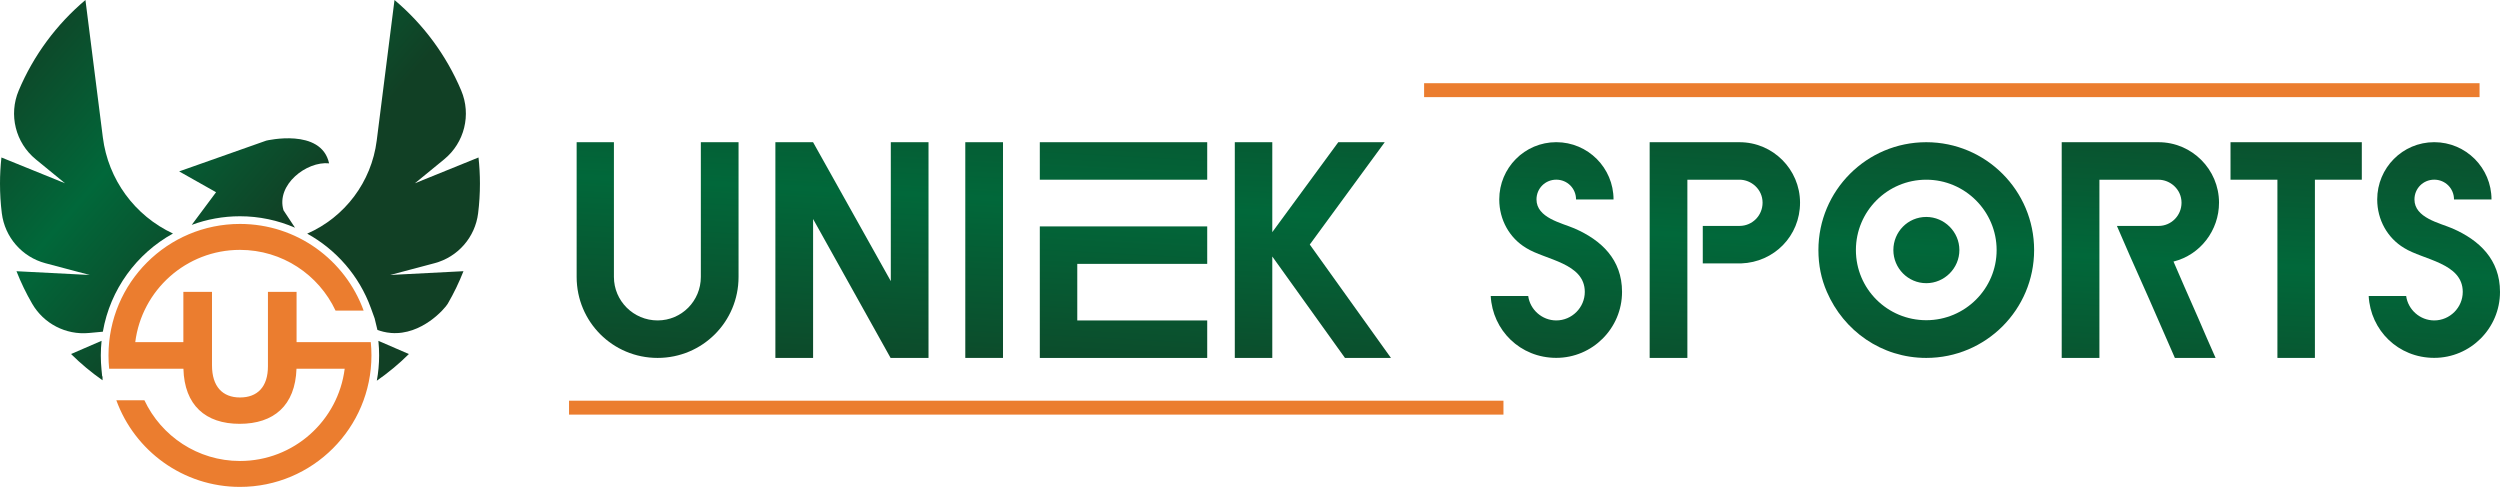
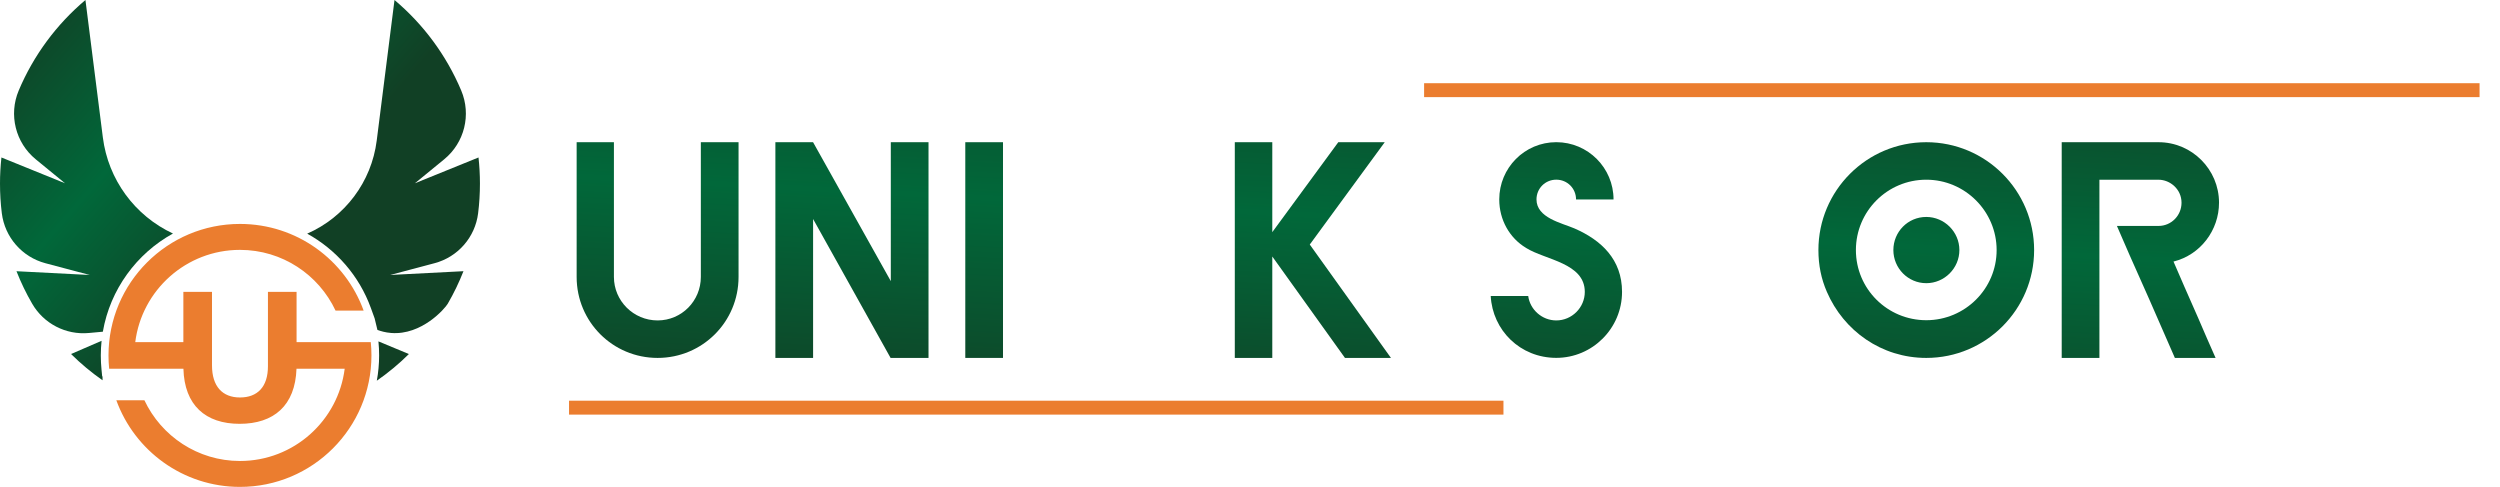
<svg xmlns="http://www.w3.org/2000/svg" xmlns:xlink="http://www.w3.org/1999/xlink" id="Layer_2" data-name="Layer 2" viewBox="0 0 908.87 177.02">
  <defs>
    <style> .cls-1 { fill: url(#linear-gradient); } .cls-1, .cls-2, .cls-3, .cls-4, .cls-5, .cls-6, .cls-7, .cls-8, .cls-9, .cls-10, .cls-11, .cls-12, .cls-13, .cls-14, .cls-15, .cls-16, .cls-17 { stroke-width: 0px; } .cls-2 { fill: url(#linear-gradient-11); } .cls-3 { fill: url(#linear-gradient-12); } .cls-4 { fill: url(#linear-gradient-13); } .cls-5 { fill: url(#linear-gradient-10); } .cls-6 { fill: url(#linear-gradient-16); } .cls-7 { fill: url(#linear-gradient-15); } .cls-8 { fill: url(#linear-gradient-14); } .cls-9 { fill: url(#linear-gradient-4); } .cls-10 { fill: url(#linear-gradient-2); } .cls-11 { fill: url(#linear-gradient-3); } .cls-12 { fill: url(#linear-gradient-8); } .cls-13 { fill: url(#linear-gradient-9); } .cls-14 { fill: url(#linear-gradient-7); } .cls-15 { fill: url(#linear-gradient-5); } .cls-16 { fill: url(#linear-gradient-6); } .cls-17 { fill: #eb7d2f; } </style>
    <linearGradient id="linear-gradient" x1="243.98" y1="-16.46" x2="235.33" y2="147.88" gradientUnits="userSpaceOnUse">
      <stop offset="0" stop-color="#114025" />
      <stop offset=".5" stop-color="#01683a" />
      <stop offset="1" stop-color="#114025" />
    </linearGradient>
    <linearGradient id="linear-gradient-2" x1="315.18" y1="-12.71" x2="306.53" y2="151.63" xlink:href="#linear-gradient" />
    <linearGradient id="linear-gradient-3" x1="363.11" y1="-10.19" x2="354.46" y2="154.15" xlink:href="#linear-gradient" />
    <linearGradient id="linear-gradient-4" x1="413.63" y1="-7.53" x2="404.98" y2="156.81" xlink:href="#linear-gradient" />
    <linearGradient id="linear-gradient-5" x1="482.29" y1="-3.91" x2="473.64" y2="160.42" xlink:href="#linear-gradient" />
    <linearGradient id="linear-gradient-6" x1="571.43" y1=".78" x2="562.78" y2="165.12" xlink:href="#linear-gradient" />
    <linearGradient id="linear-gradient-7" x1="630.17" y1="3.87" x2="621.52" y2="168.21" xlink:href="#linear-gradient" />
    <linearGradient id="linear-gradient-8" x1="704.67" y1="7.79" x2="696.02" y2="172.13" xlink:href="#linear-gradient" />
    <linearGradient id="linear-gradient-9" x1="781.66" y1="11.84" x2="773.01" y2="176.18" xlink:href="#linear-gradient" />
    <linearGradient id="linear-gradient-10" x1="837.06" y1="14.76" x2="828.41" y2="179.1" xlink:href="#linear-gradient" />
    <linearGradient id="linear-gradient-11" x1="889.72" y1="17.53" x2="881.07" y2="181.87" xlink:href="#linear-gradient" />
    <linearGradient id="linear-gradient-12" x1="-42.52" y1="62.54" x2="50.02" y2="142.55" xlink:href="#linear-gradient" />
    <linearGradient id="linear-gradient-13" x1="-11.94" y1="27.17" x2="80.6" y2="107.18" xlink:href="#linear-gradient" />
    <linearGradient id="linear-gradient-14" x1="12.9" y1="-1.56" x2="105.44" y2="78.45" xlink:href="#linear-gradient" />
    <linearGradient id="linear-gradient-15" x1="1.63" y1="11.47" x2="94.17" y2="91.48" xlink:href="#linear-gradient" />
    <linearGradient id="linear-gradient-16" x1="36.96" y1="-29.39" x2="129.5" y2="50.62" xlink:href="#linear-gradient" />
  </defs>
  <g id="Layer_1-2" data-name="Layer 1">
    <g>
      <g>
        <path class="cls-1" d="M209.65,51.7h13.54v48.99c0,8.69,7.11,15.8,15.88,15.8s15.72-7.11,15.72-15.8v-48.99h13.71v48.99c0,16.3-13.13,29.43-29.43,29.43s-29.43-13.13-29.43-29.43v-48.99Z" />
        <path class="cls-10" d="M281.88,51.7h13.71l28.26,50.5v-50.5h13.71v78.42h-13.79l-28.17-50.5v50.5h-13.71V51.7Z" />
        <path class="cls-11" d="M350.93,130.12V51.7h13.71v78.42h-13.71Z" />
-         <path class="cls-9" d="M438.88,51.7v13.63h-60.86v-13.63h60.86ZM438.88,82.3v13.63h-47.24v20.57h47.24v13.63h-60.86v-47.82h60.86Z" />
        <path class="cls-15" d="M448.91,130.12V51.7h13.63v32.69l23.99-32.69h16.89l-27.25,37.2,29.51,41.22h-16.72l-26.42-36.87v36.87h-13.63Z" />
        <path class="cls-16" d="M555.58,107.63c.67,4.93,5.02,8.86,10.2,8.86,5.68,0,10.37-4.68,10.37-10.37,0-10.53-14.38-11.62-21.32-15.97-6.02-3.6-9.78-10.2-9.78-17.64,0-11.45,9.2-20.82,20.73-20.82s20.82,9.36,20.82,20.82h-13.63c0-4.01-3.18-7.19-7.19-7.19s-7.19,3.18-7.19,7.19c0,6.69,9.11,8.53,13.79,10.53,9.78,4.26,17.31,11.29,17.31,23.07,0,13.29-10.78,23.99-23.91,23.99s-23.16-10.03-23.83-22.49h13.63Z" />
-         <path class="cls-14" d="M632.41,51.7c12.12,0,21.99,9.87,21.99,21.99s-9.45,21.65-21.4,22.07h-13.96v-13.63h13.38c4.6,0,8.36-3.76,8.36-8.44,0-4.93-4.18-8.36-8.36-8.36h-18.98v64.79h-13.71V51.7h32.69Z" />
        <path class="cls-12" d="M661.08,90.91c0-21.65,17.56-39.21,39.21-39.21s39.21,17.56,39.21,39.21-17.56,39.21-39.21,39.21c-16.3,0-30.01-9.87-36.12-23.99-2.09-4.77-3.09-9.78-3.09-15.22ZM700.29,116.41c14.13,0,25.58-11.45,25.58-25.5s-11.45-25.58-25.58-25.58-25.58,11.45-25.58,25.58,11.45,25.5,25.58,25.5ZM700.29,78.87c6.6,0,12.04,5.43,12.04,12.04s-5.43,12.04-12.04,12.04-11.96-5.43-11.96-12.04,5.27-12.04,11.96-12.04Z" />
        <path class="cls-13" d="M784.73,51.7c12.12,0,21.99,9.87,21.99,21.99,0,10.03-6.77,18.98-16.55,21.4,1.76,4.18,5.68,13.04,9.03,20.65,1.92,4.51,4.01,9.28,6.27,14.38h-14.8c-3.34-7.69-6.44-14.8-9.28-21.23-4.93-10.95-10.2-22.99-11.79-26.75h15.13c4.6,0,8.36-3.76,8.36-8.44,0-4.93-4.18-8.36-8.36-8.36h-21.49v64.79h-13.71V51.7h35.2Z" />
-         <path class="cls-5" d="M810.89,51.7h47.74v13.63h-17.05v64.79h-13.63v-64.79h-17.05v-13.63Z" />
-         <path class="cls-2" d="M874.76,107.63c.67,4.93,5.02,8.86,10.2,8.86,5.68,0,10.37-4.68,10.37-10.37,0-10.53-14.38-11.62-21.32-15.97-6.02-3.6-9.78-10.2-9.78-17.64,0-11.45,9.2-20.82,20.73-20.82s20.82,9.36,20.82,20.82h-13.63c0-4.01-3.18-7.19-7.19-7.19s-7.19,3.18-7.19,7.19c0,6.69,9.11,8.53,13.79,10.53,9.78,4.26,17.31,11.29,17.31,23.07,0,13.29-10.78,23.99-23.91,23.99s-23.16-10.03-23.83-22.49h13.63Z" />
      </g>
      <g>
        <g>
          <g>
            <path class="cls-3" d="M37.27,136.85h-.12l-.25-2.52c-.17-1.73-.25-3.4-.25-5.1,0-1.8.1-3.58.28-5.33l-11.1,4.8c3.53,3.5,7.36,6.69,11.45,9.55v-1.4Z" />
            <path class="cls-4" d="M32.3,121.06c1.79-.16,3.5-.32,5.09-.47,2.66-15.38,12.28-28.4,25.49-35.69-13.86-6.46-23.55-19.61-25.49-34.94L31.06,0C20.57,8.84,12.2,20.1,6.8,32.92c-3.7,8.78-1.18,18.96,6.19,24.99l10.65,8.72L.52,57.25c-.34,3.12-.52,6.28-.52,9.49,0,3.65.22,7.25.66,10.78,1.08,8.72,7.35,15.91,15.84,18.17l16.13,4.28-26.64-1.37c1.61,4.1,3.52,8.05,5.71,11.82,4.2,7.25,12.24,11.41,20.59,10.64Z" />
-             <path class="cls-8" d="M69.7,81.76c5.47-2.03,11.38-3.14,17.54-3.14,7.02,0,13.8,1.47,20.01,4.16l-4.18-6.32c-2.79-9.29,8.4-17.92,16.57-17.08-2.85-13.02-22.83-8.26-22.83-8.26l-31.68,11.19,13.42,7.57-8.85,11.88Z" />
-             <path class="cls-7" d="M137.58,124.11c.17,1.73.25,3.4.25,5.11,0,3.14-.29,6.21-.84,9.19,4.16-2.9,8.07-6.14,11.66-9.7l-11.09-4.8.02.21Z" />
+             <path class="cls-7" d="M137.58,124.11c.17,1.73.25,3.4.25,5.11,0,3.14-.29,6.21-.84,9.19,4.16-2.9,8.07-6.14,11.66-9.7Z" />
            <path class="cls-6" d="M173.82,77.52c.44-3.53.66-7.13.66-10.78,0-3.21-.18-6.37-.52-9.49l-23.12,9.38,10.65-8.72c7.38-6.04,9.89-16.2,6.19-24.99-5.4-12.82-13.77-24.09-24.26-32.92l-6.47,51.14c-1.9,14.99-11.55,27.79-25.27,33.8,10.51,5.81,18.89,15.29,23.15,27.04l1.36,3.75c.34,1.4.68,2.81,1.02,4.21,1.14.42,2.85.95,4.98,1.11,11.13.88,19.57-8.88,20.59-10.64,2.19-3.77,4.1-7.72,5.71-11.82l-26.64,1.37,16.13-4.28c8.49-2.25,14.77-9.45,15.84-18.17Z" />
          </g>
          <path class="cls-17" d="M134.8,124.38h-26.98v-18.27h-10.41v27.06c0,7.49-3.83,11.33-10.17,11.33s-10.17-3.98-10.17-11.67v-26.72h-10.41v18.27h-17.49c2.37-18.89,18.51-33.54,38.07-33.54,15.37,0,28.63,9.05,34.75,22.09h10.21c-6.66-18.38-24.27-31.52-44.96-31.52-26.4,0-47.8,21.41-47.8,47.81,0,1.63.08,3.23.24,4.83h27c.35,13.27,8.03,20.03,20.43,20.03s20.22-6.6,20.68-20.03h17.52c-2.37,18.89-18.51,33.54-38.07,33.54-15.36,0-28.61-9.05-34.74-22.07h-10.21c6.66,18.35,24.27,31.49,44.95,31.49,26.4,0,47.8-21.41,47.8-47.81,0-1.63-.08-3.23-.24-4.83Z" />
        </g>
        <rect class="cls-17" x="206.87" y="145.67" width="339.71" height="5.06" />
        <rect class="cls-17" x="517.73" y="30.25" width="383.71" height="5.06" />
      </g>
    </g>
  </g>
</svg>